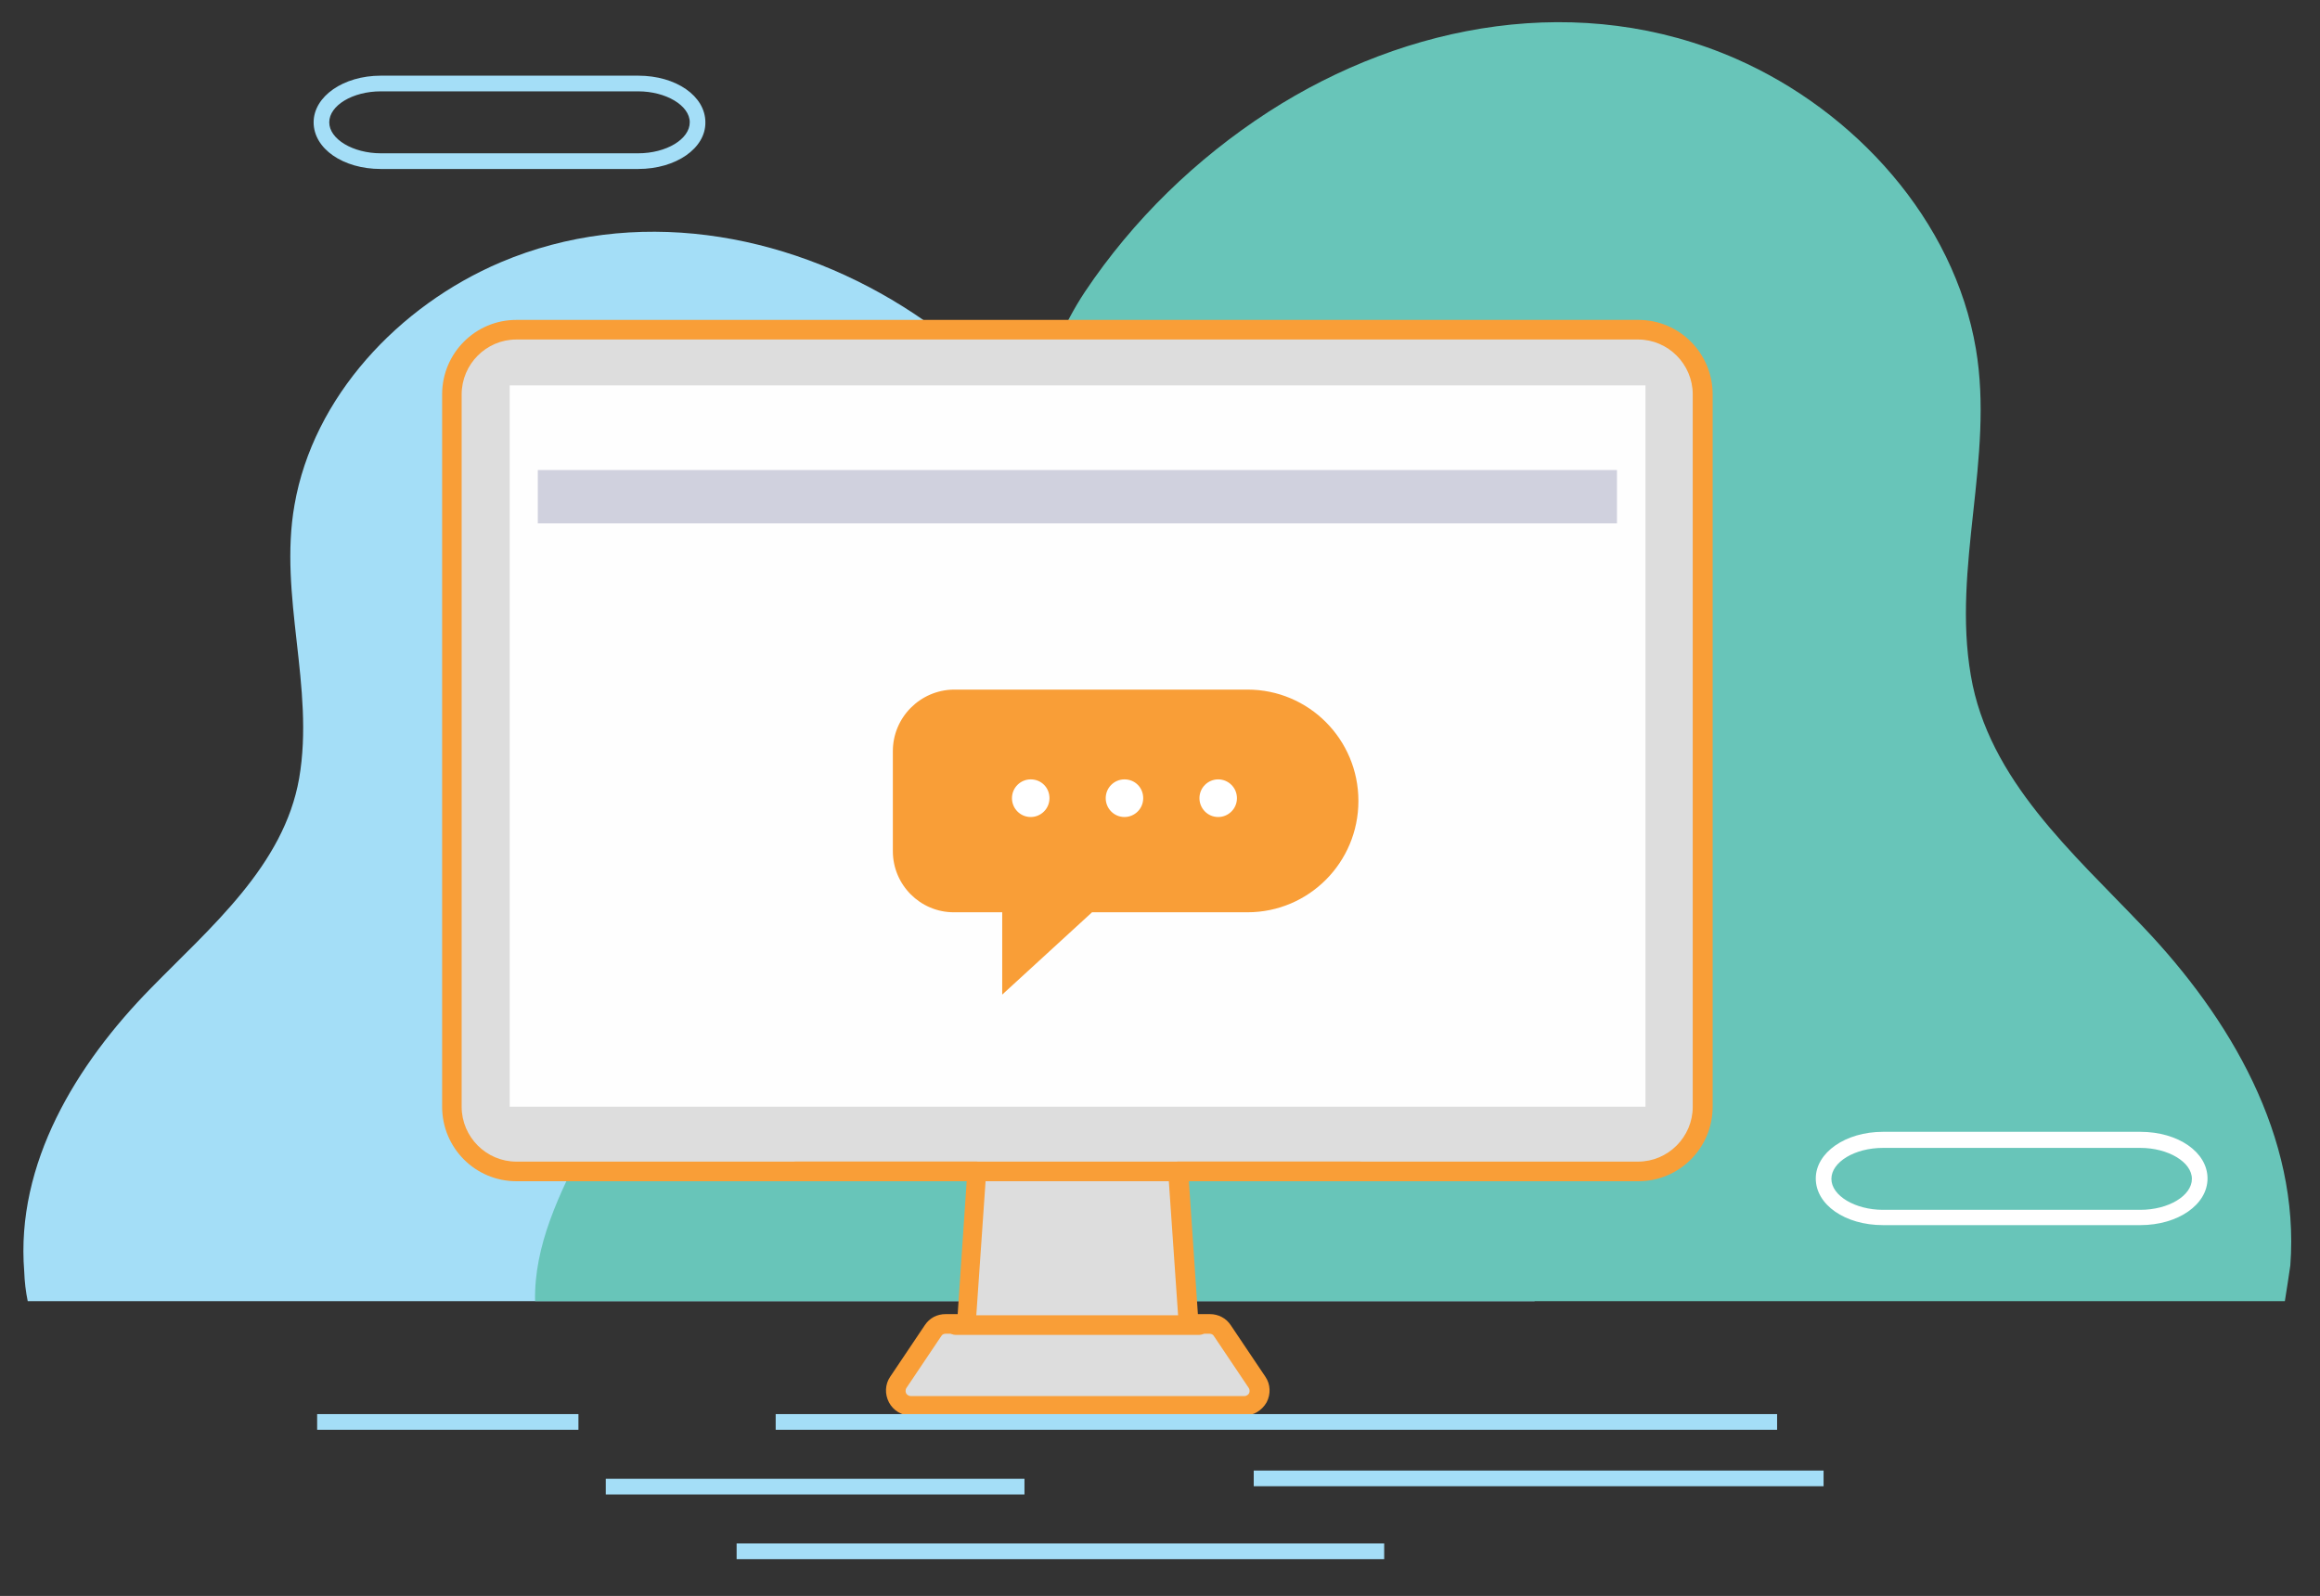
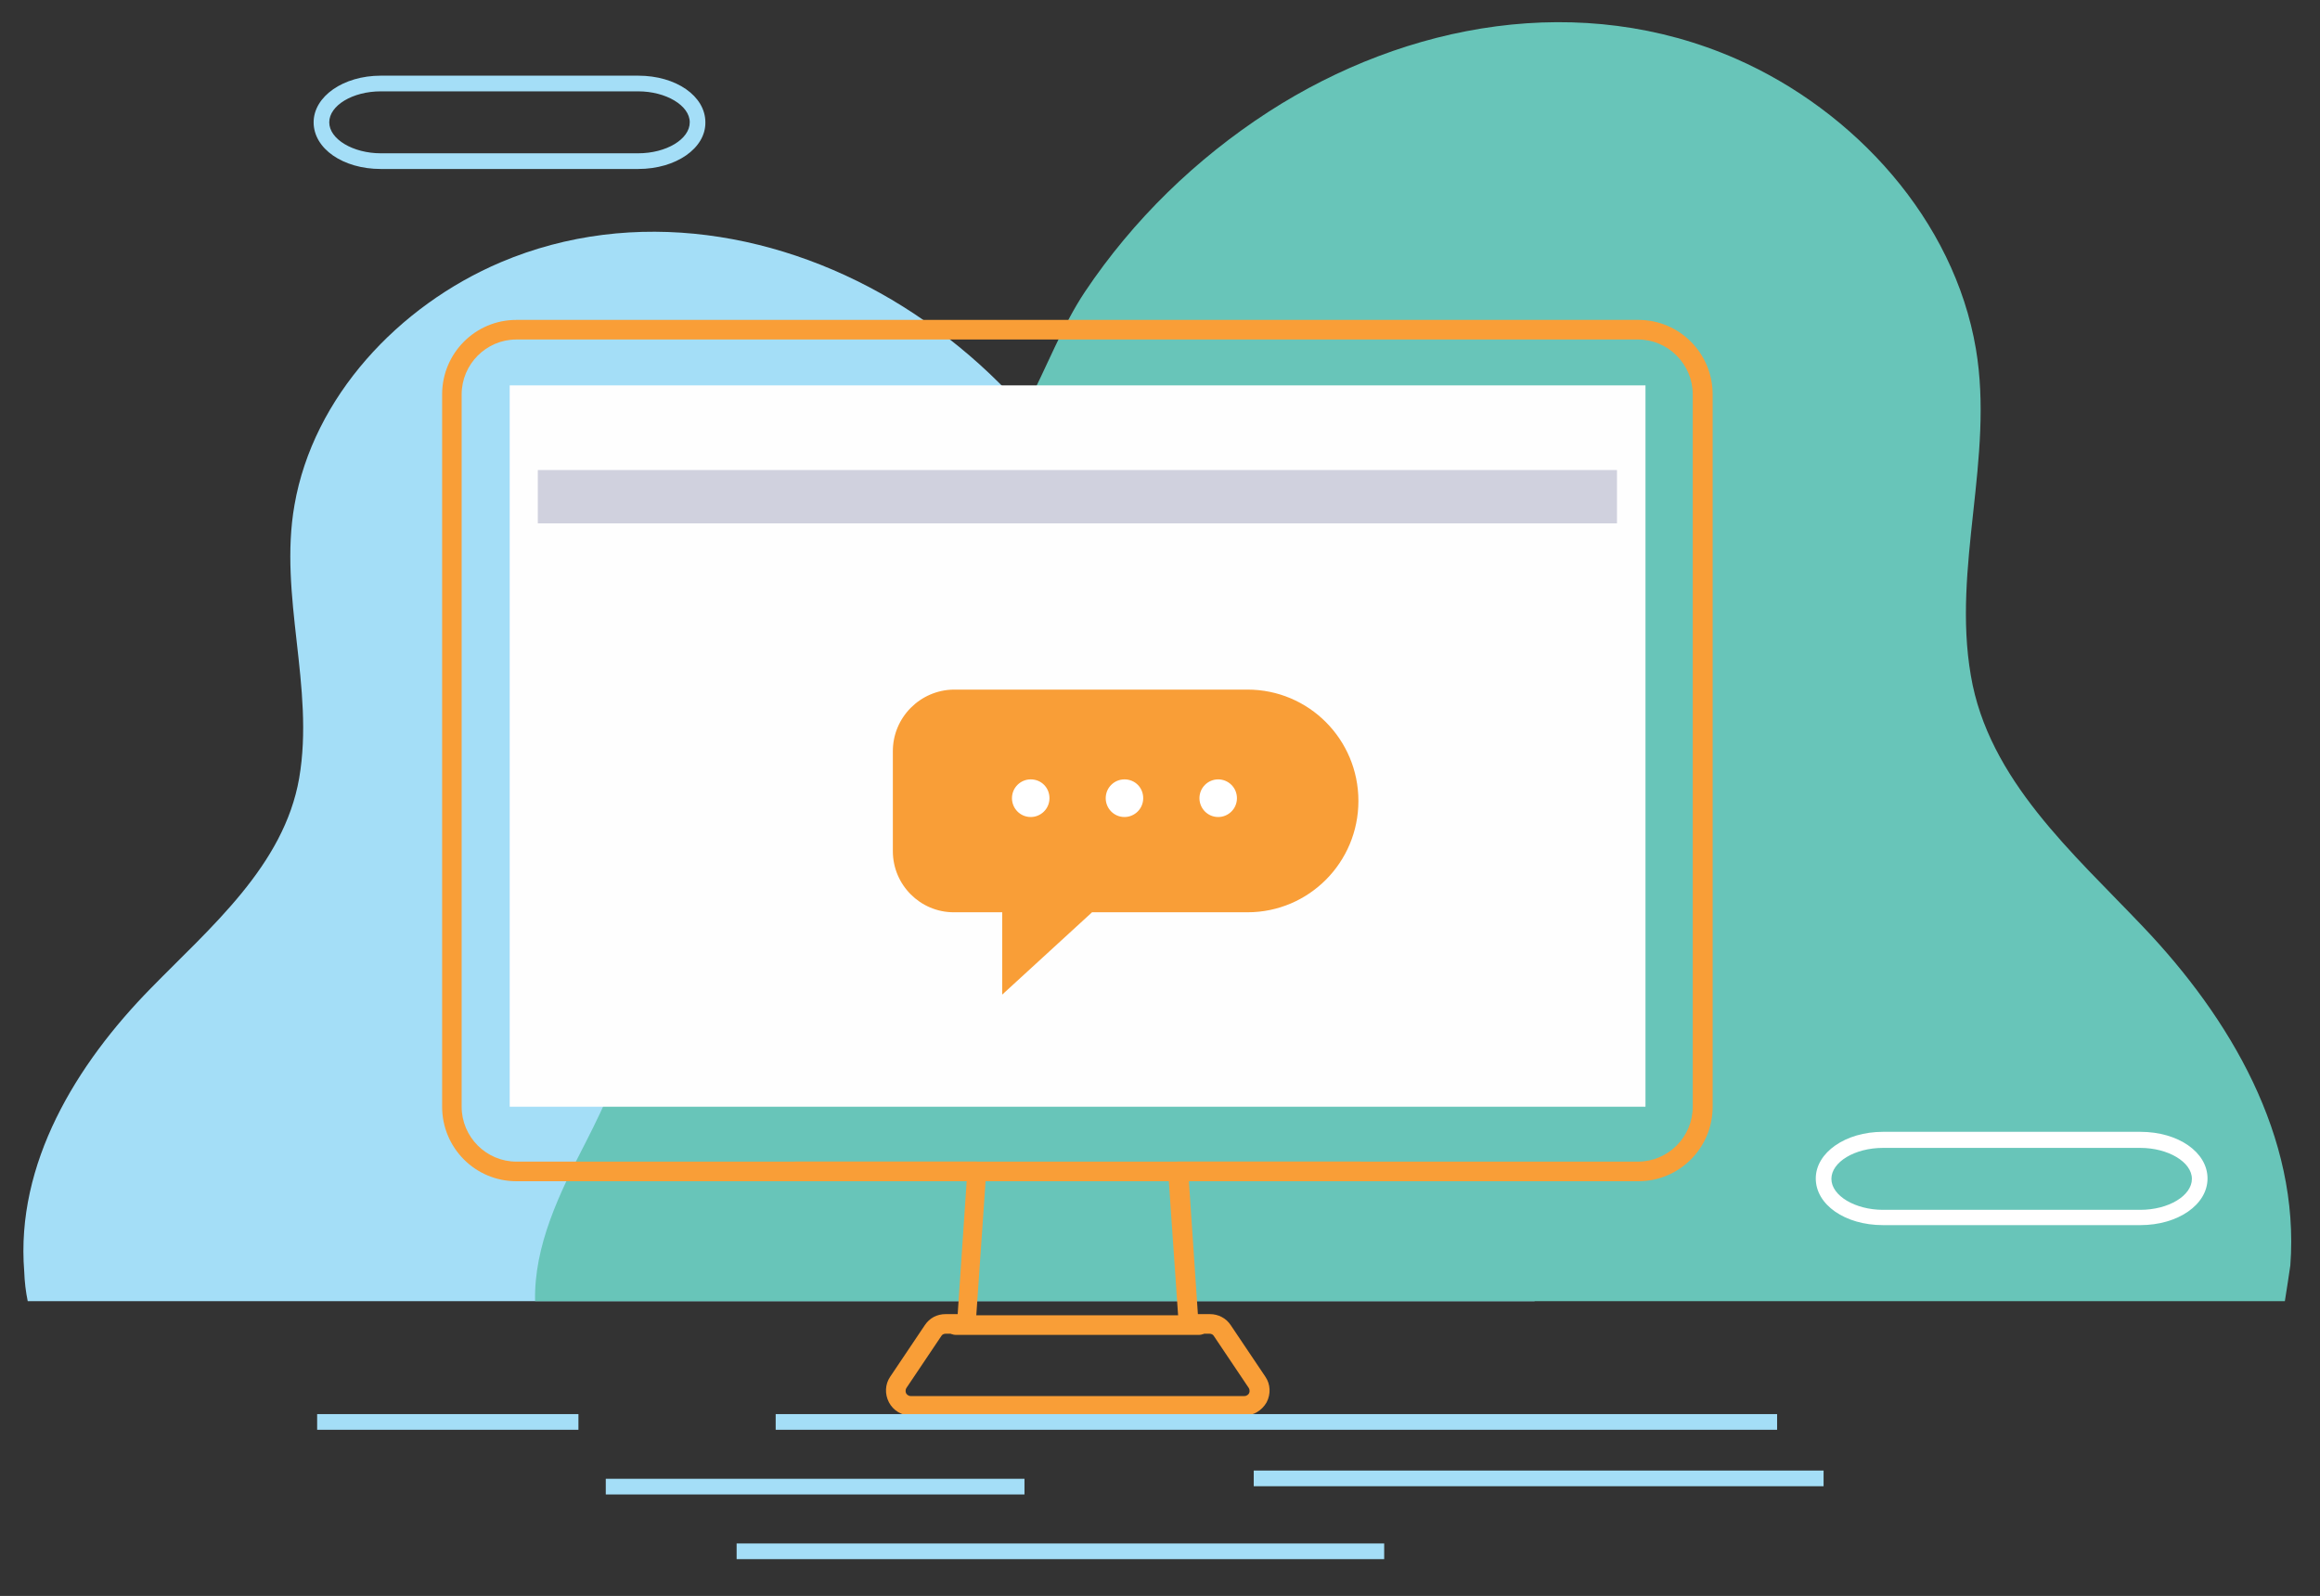
<svg xmlns="http://www.w3.org/2000/svg" width="391" height="269" viewBox="0 0 391 269" fill="none">
  <rect x="0" y="0" width="391" height="269" fill="#333333" stroke="none" />
  <path d="M4.673 219.316H258.626C258.823 211.518 255.137 204.25 251.187 196.783C245.658 186.21 241.906 176.496 243.091 164.404C244.21 152.906 249.213 143.325 253.36 132.686C261.127 112.796 240.326 103.611 222.751 106.651C215.181 107.972 206.624 109.69 199.383 106.188C187.93 100.638 185.428 86.629 178.846 77.047C171.868 66.937 162.719 58.281 152.187 51.673C132.044 39.052 106.833 34.691 84.387 44.206C67.141 51.541 52.791 66.937 49.632 85.109C46.933 100.439 53.054 115.836 50.421 131.166C47.854 145.902 35.479 156.276 25.408 166.585C12.835 179.404 2.633 196.122 4.081 214.294C4.146 216.078 4.344 217.73 4.673 219.316Z" fill="#A4DEF7" />
  <path d="M385.076 219.317H90.18C89.983 210 94.196 201.278 98.804 192.357C105.254 179.736 109.533 168.106 108.217 153.635C106.966 139.824 101.107 128.393 96.302 115.705C87.218 91.917 111.442 80.948 131.848 84.582C140.602 86.168 150.608 88.216 158.968 83.987C172.264 77.314 175.226 60.596 182.862 49.164C190.958 37.071 201.556 26.763 213.8 18.834C237.168 3.767 266.525 -1.519 292.592 9.913C312.603 18.701 329.322 37.071 333.009 58.811C336.102 77.181 328.993 95.551 332.153 113.855C335.115 131.432 349.465 143.855 361.182 156.212C375.795 171.542 387.643 191.564 385.998 213.304C385.669 215.419 385.405 217.401 385.076 219.317Z" fill="#68C5B9" />
-   <path d="M276.135 55.572H87.02C81.03 55.572 76.159 60.462 76.159 66.475V186.541C76.159 192.554 81.03 197.444 87.02 197.444H164.562L162.785 223.149H159.23C158.375 223.149 157.585 223.545 157.124 224.272L151.265 232.995C150.146 234.647 151.331 236.959 153.372 236.959H180.623H182.401H209.652C211.693 236.959 212.878 234.713 211.759 232.995L205.9 224.272C205.439 223.545 204.649 223.149 203.794 223.149H200.239L198.462 197.444H276.004C281.994 197.444 286.865 192.554 286.865 186.541V66.475C286.996 60.462 282.125 55.572 276.135 55.572Z" fill="#DDDDDD" />
  <path d="M209.718 238.611H153.504C151.99 238.611 150.541 237.752 149.817 236.364C149.093 234.977 149.159 233.325 150.015 232.069L155.873 223.347C156.663 222.157 157.914 221.496 159.362 221.496H161.403L162.917 199.096H87.02C80.109 199.096 74.514 193.479 74.514 186.541V66.475C74.514 59.537 80.109 53.92 87.02 53.92H276.135C283.047 53.92 288.642 59.537 288.642 66.475V186.541C288.642 193.479 283.047 199.096 276.135 199.096H200.371L201.885 221.496H203.925C205.308 221.496 206.624 222.157 207.414 223.347L213.273 232.069C214.128 233.325 214.194 234.977 213.47 236.364C212.68 237.752 211.232 238.611 209.718 238.611ZM159.362 224.8C159.099 224.8 158.77 224.933 158.638 225.197L152.78 233.919C152.516 234.316 152.648 234.712 152.714 234.844C152.78 234.977 153.043 235.307 153.504 235.307H209.718C210.179 235.307 210.442 234.977 210.508 234.844C210.574 234.712 210.705 234.316 210.442 233.919L204.584 225.197C204.452 224.933 204.123 224.8 203.86 224.8H200.305C199.449 224.8 198.725 224.14 198.659 223.281L196.882 197.576C196.882 197.113 197.014 196.651 197.343 196.32C197.672 195.99 198.067 195.792 198.528 195.792H276.07C281.138 195.792 285.285 191.629 285.285 186.541V66.475C285.285 61.387 281.138 57.224 276.07 57.224H87.02C81.952 57.224 77.805 61.387 77.805 66.475V186.541C77.805 191.629 81.952 195.792 87.02 195.792H164.562C165.023 195.792 165.484 195.99 165.747 196.32C166.076 196.651 166.208 197.113 166.208 197.576L164.431 223.281C164.365 224.14 163.641 224.8 162.785 224.8H159.362Z" fill="#F99E37" />
  <path d="M277.32 64.955H85.901V186.541H277.32V64.955Z" fill="#FEFEFE" />
  <path d="M229.202 199.097H134.02C133.098 199.097 132.374 198.37 132.374 197.445C132.374 196.52 133.098 195.793 134.02 195.793H229.202C230.124 195.793 230.848 196.52 230.848 197.445C230.848 198.37 230.058 199.097 229.202 199.097Z" fill="#F99E37" />
  <path d="M202.082 224.999H161.073C160.152 224.999 159.428 224.272 159.428 223.347C159.428 222.422 160.152 221.695 161.073 221.695H202.082C203.004 221.695 203.728 222.422 203.728 223.347C203.728 224.272 203.004 224.999 202.082 224.999Z" fill="#F99E37" />
  <path d="M272.515 79.228H90.641V88.215H272.515V79.228Z" fill="#D0D1DE" />
  <path d="M299.504 238.348H130.729V240.991H299.504V238.348Z" fill="#A4DEF7" />
  <path d="M307.336 247.863H211.298V250.506H307.336V247.863Z" fill="#A4DEF7" />
  <path d="M172.659 249.25H102.095V251.893H172.659V249.25Z" fill="#A4DEF7" />
  <path d="M233.283 260.152H124.146V262.796H233.283V260.152Z" fill="#A4DEF7" />
  <path d="M97.487 238.348H53.45V240.991H97.487V238.348Z" fill="#A4DEF7" />
  <path d="M107.558 28.481H64.179C57.794 28.481 52.857 25.045 52.857 20.617C52.857 16.256 57.86 12.754 64.179 12.754H107.558C113.943 12.754 118.88 16.19 118.88 20.617C118.946 24.979 113.943 28.481 107.558 28.481ZM64.179 15.397C59.44 15.397 55.49 17.776 55.49 20.617C55.49 23.459 59.506 25.838 64.179 25.838H107.558C112.297 25.838 116.247 23.459 116.247 20.617C116.247 17.776 112.231 15.397 107.558 15.397H64.179Z" fill="#A4DEF7" />
  <path d="M360.721 206.496H317.342C310.957 206.496 306.021 203.06 306.021 198.633C306.021 194.272 311.023 190.77 317.342 190.77H360.721C367.106 190.77 372.043 194.206 372.043 198.633C372.043 203.06 367.04 206.496 360.721 206.496ZM317.342 193.479C312.603 193.479 308.654 195.858 308.654 198.699C308.654 201.54 312.669 203.919 317.342 203.919H360.721C365.46 203.919 369.41 201.54 369.41 198.699C369.41 195.858 365.395 193.479 360.721 193.479H317.342Z" fill="white" />
  <path d="M150.476 126.607V143.457C150.476 149.14 155.083 153.765 160.744 153.765H168.907V167.642L184.046 153.765H210.245C220.579 153.765 228.939 145.373 228.939 134.999C228.939 124.624 220.579 116.232 210.245 116.232H160.744C155.083 116.299 150.476 120.924 150.476 126.607Z" fill="#F99E37" />
  <path d="M176.871 134.537C176.871 136.321 175.423 137.709 173.711 137.709C171.934 137.709 170.552 136.255 170.552 134.537C170.552 132.753 172 131.365 173.711 131.365C175.489 131.365 176.871 132.753 176.871 134.537Z" fill="white" />
  <path d="M192.67 134.537C192.67 136.321 191.222 137.709 189.51 137.709C187.733 137.709 186.351 136.255 186.351 134.537C186.351 132.753 187.799 131.365 189.51 131.365C191.287 131.365 192.67 132.753 192.67 134.537Z" fill="white" />
  <path d="M208.468 134.537C208.468 136.321 207.019 137.709 205.308 137.709C203.531 137.709 202.148 136.255 202.148 134.537C202.148 132.753 203.597 131.365 205.308 131.365C207.019 131.365 208.468 132.753 208.468 134.537Z" fill="white" />
</svg>